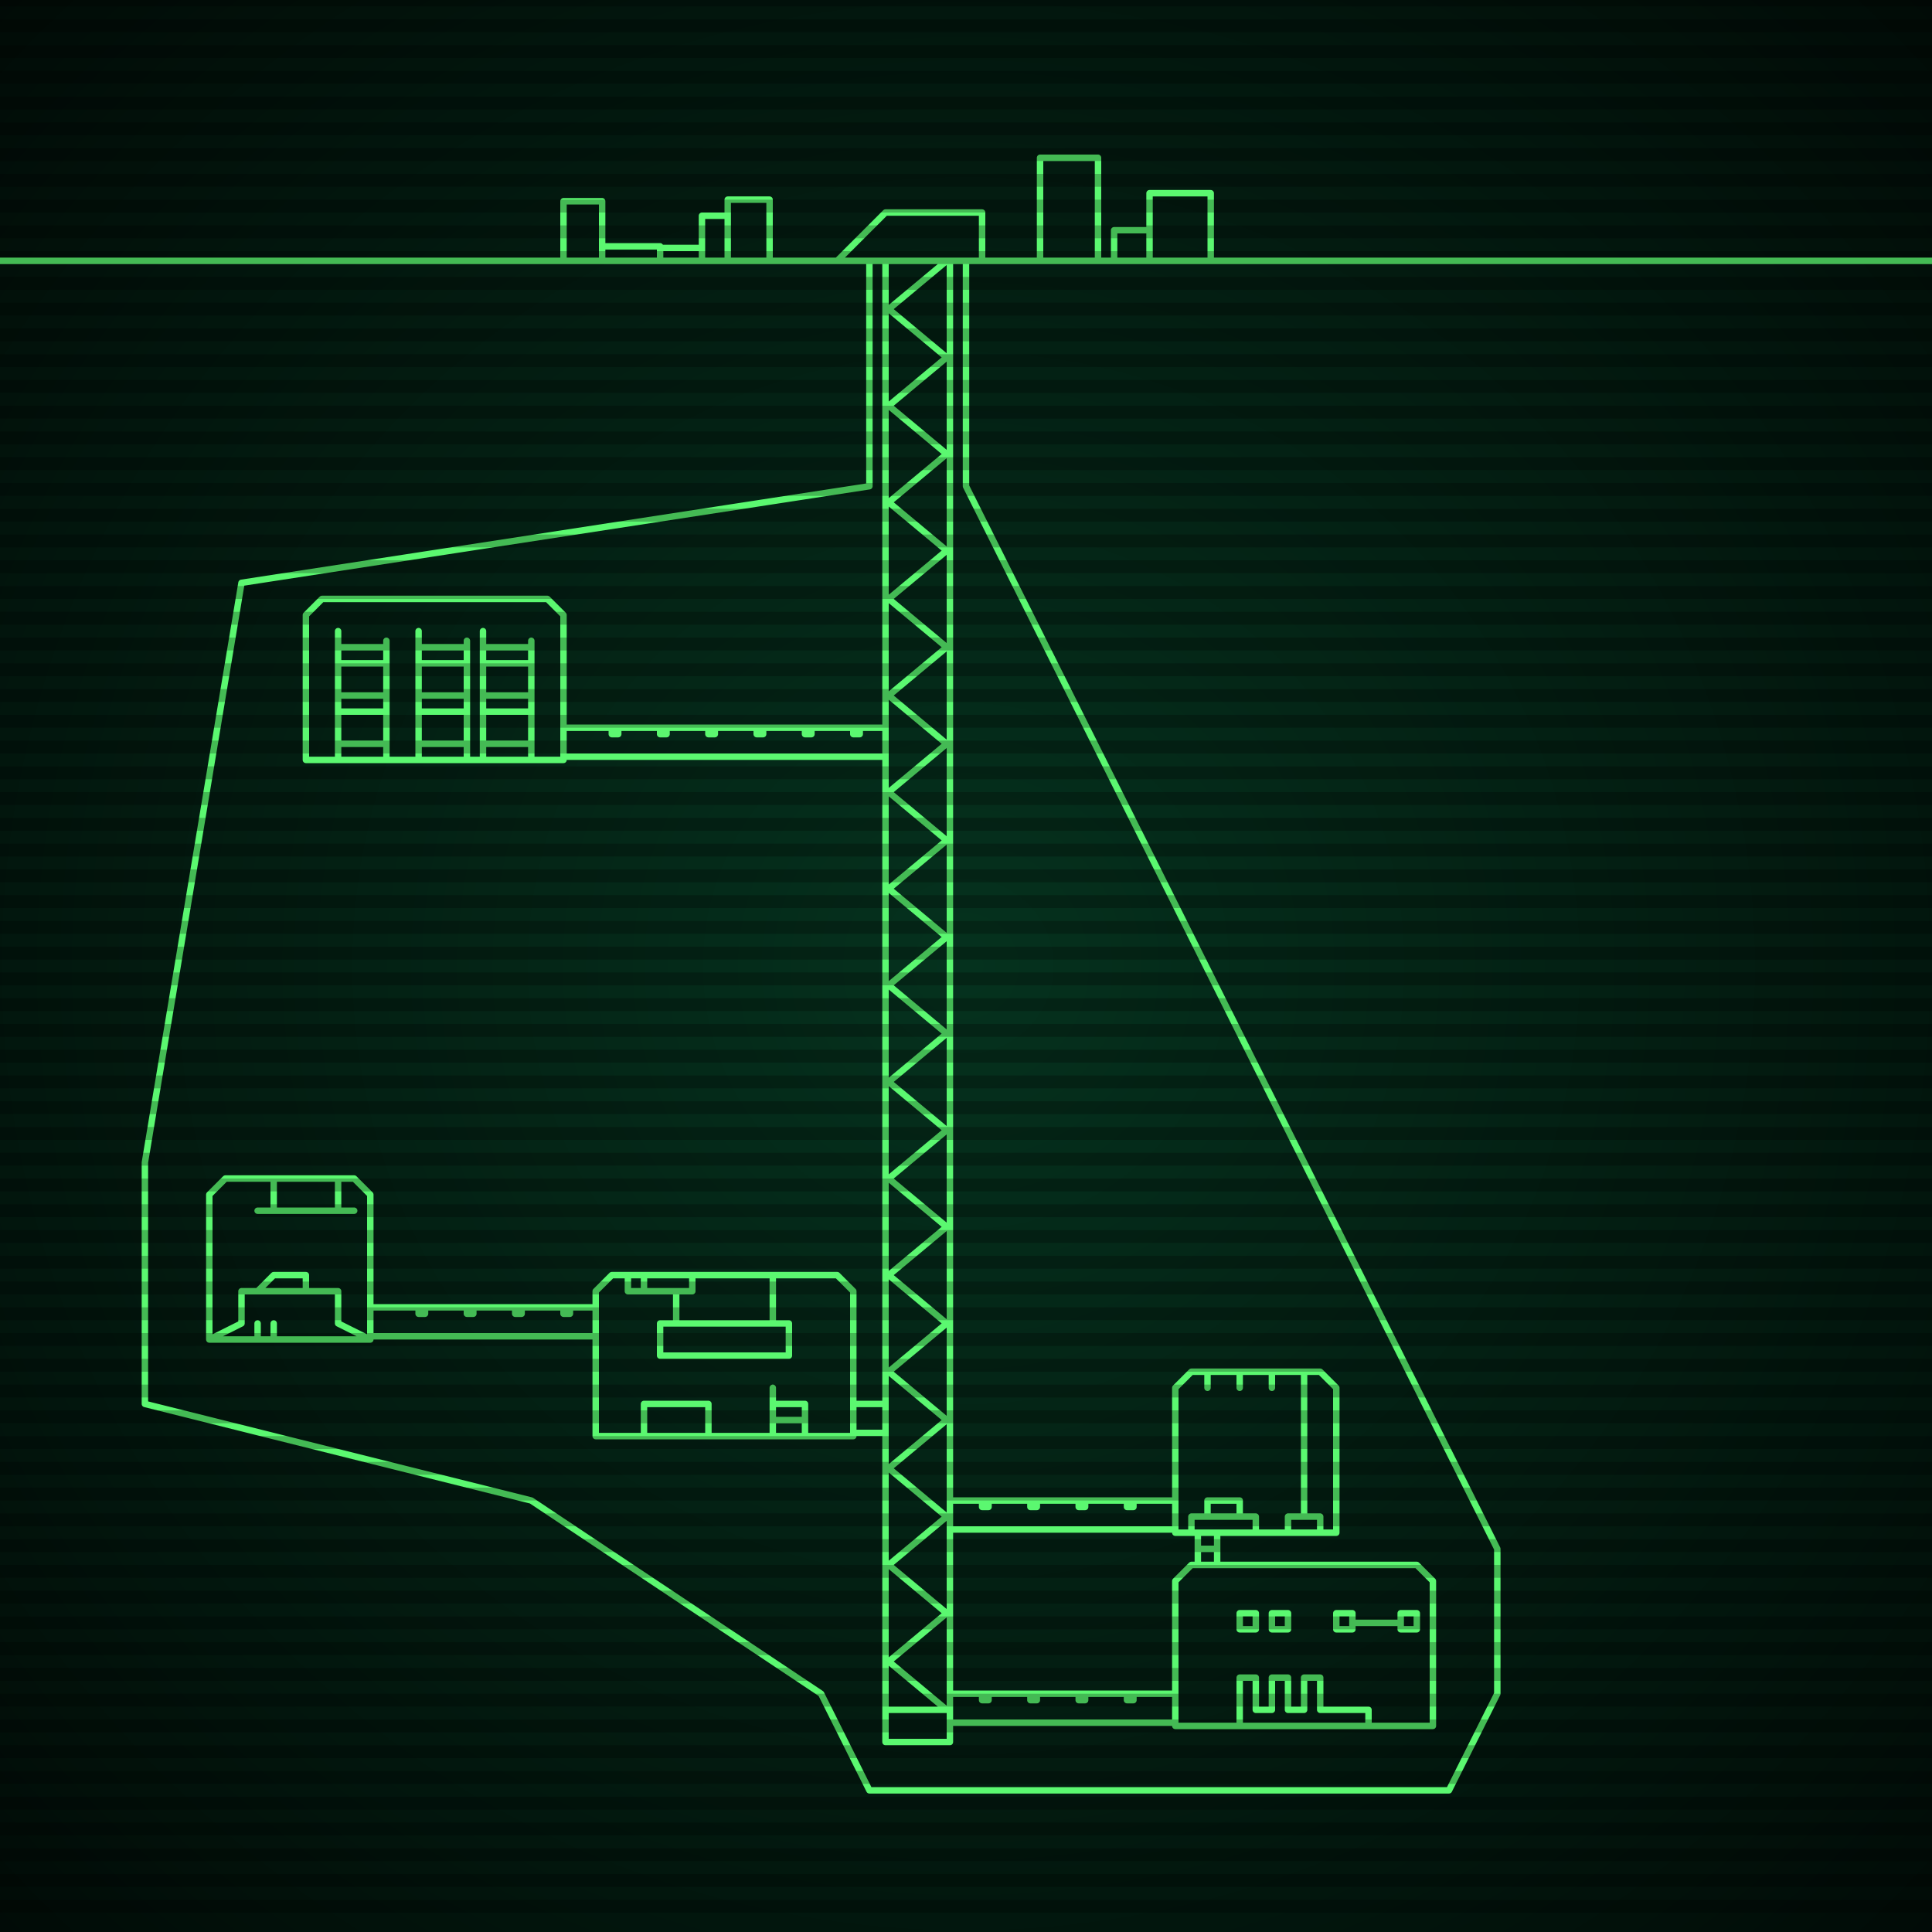
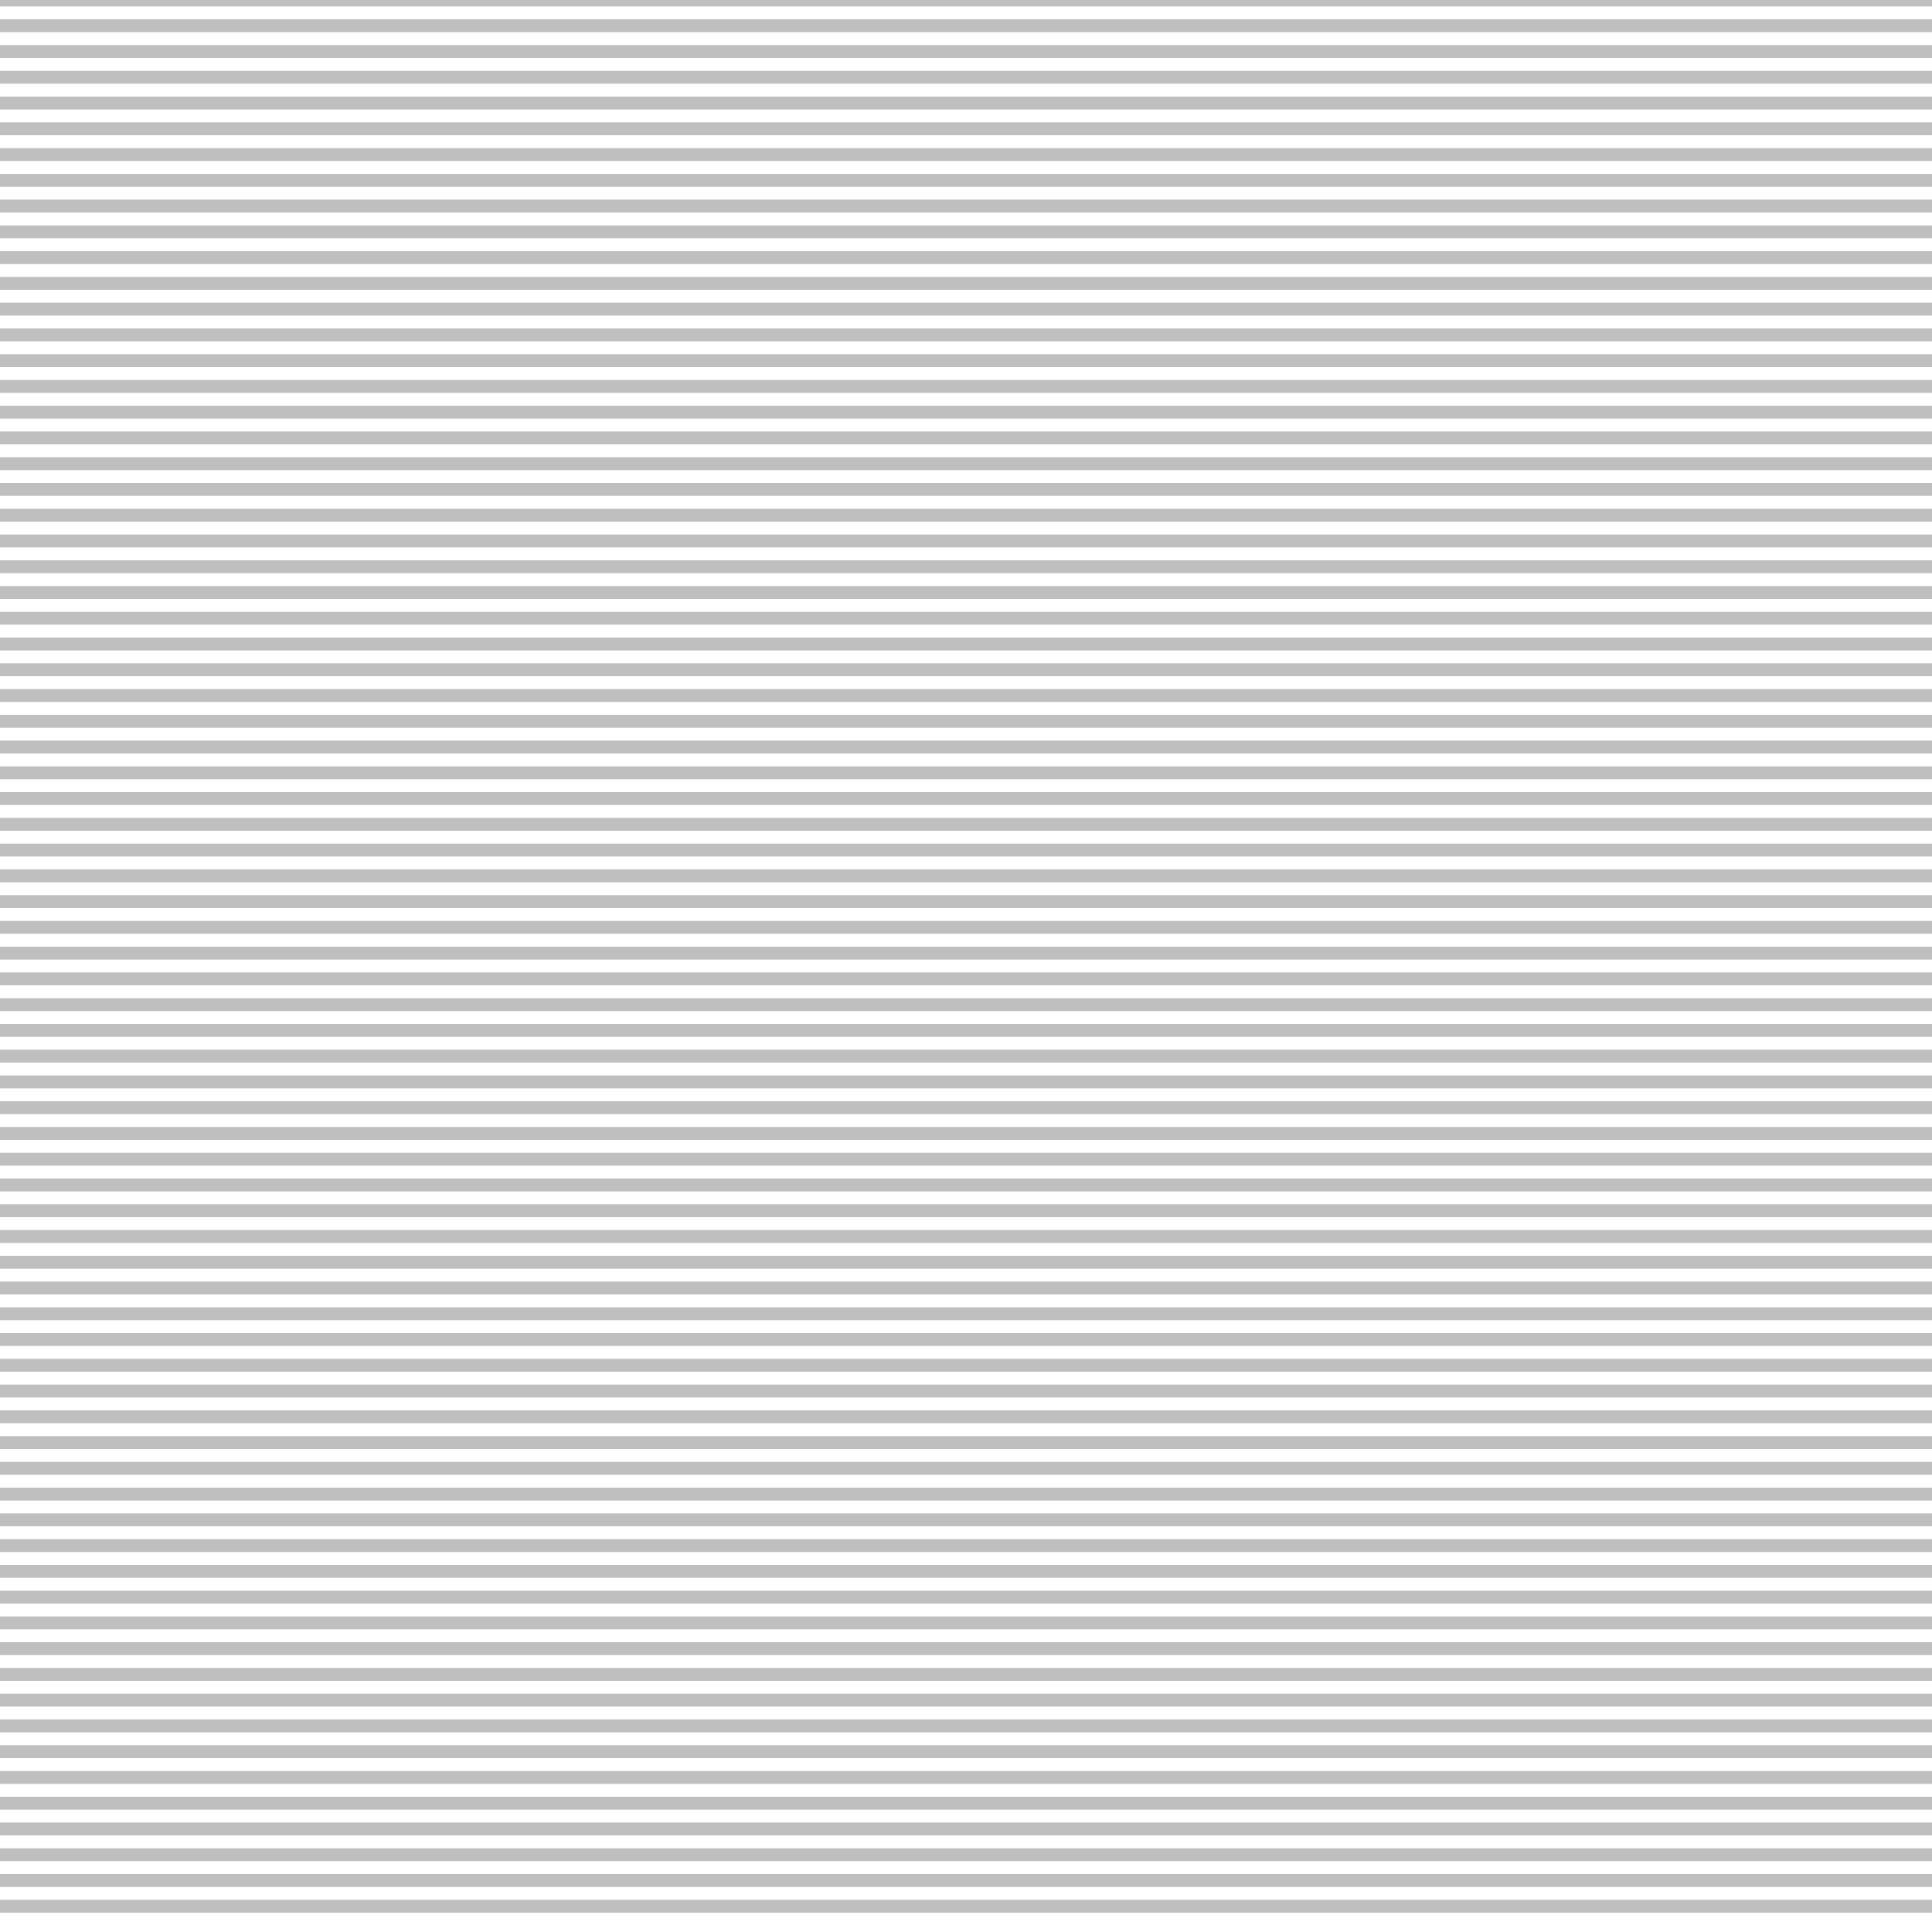
<svg xmlns="http://www.w3.org/2000/svg" width="600" height="600">
  <defs>
    <radialGradient id="screenGradient" r="100%">
      <stop offset="0%" stop-color="#05321e" />
      <stop offset="90%" stop-color="black" />
    </radialGradient>
  </defs>
-   <rect fill="url(#screenGradient)" width="600" height="600" />
  <g id="monitor">
    <g id="crt" class="on">
      <g id="terminal">
-         <path id="bunker-path" style="fill: none;stroke: #5bf870;stroke-width:2px;stroke-linecap:round;stroke-linejoin:round;stroke-miterlimit:4;stroke-dasharray:none" d="M -40,81 L 640,81 M 370,426 L 410,426 L 415,431 L 415,476 L 365,476 L 365,431 L 370,426 M 405,426 L 405,471 M 395,426 L 395,431 M 385,426 L 385,431 M 375,426 L 375,431 M 370,476 L 370,471 L 390,471 L 390,476 M 400,476 L 400,471 L 410,471 L 410,476 M 375,471 L 375,466 L 385,466 L 385,471 z M 190,396 L 260,396 L 265,401 L 265,446 L 185,446 L 185,401 L 190,396 M 195,396 L 195,401 L 215,401 L 215,396 M 200,396 L 200,401 M 210,401 L 210,411 M 240,396 L 240,411 M 205,411 L 205,421 L 245,421 L 245,411 L 205,411 M 200,446 L 200,436 L 220,436 L 220,446 L 200,446 M 240,446 L 240,431 M 240,441 L 240,441 L 250,441 L 250,446 L 240,446 M 240,436 L 240,436 L 250,436 L 250,441 L 240,441 z M 370,486 L 440,486 L 445,491 L 445,536 L 365,536 L 365,491 L 370,486 M 435,506 L 435,501 L 440,501 L 440,506 L 435,506 M 435,504 L 420,504 M 415,506 L 415,501 L 420,501 L 420,506 L 415,506 M 395,506 L 395,501 L 400,501 L 400,506 L 395,506 M 385,506 L 385,501 L 390,501 L 390,506 L 385,506 M 385,536 L 385,521 L 390,521 L 390,531 L 395,531 L 395,521 L 400,521 L 400,531 L 405,531 L 405,521 L 410,521 L 410,531 L 415,531 L 425,531 L 425,536 z M 70,366 L 110,366 L 115,371 L 115,416 L 65,416 L 65,371 L 70,366 M 80,376 L 110,376 M 85,366 L 85,376 M 105,366 L 105,376 M 80,416 L 80,411 M 85,416 L 85,411 M 65,416 L 75,411 L 75,401 L 105,401 L 105,411 L 115,416 M 80,401 L 85,396 L 95,396 L 95,401 z M 100,186 L 170,186 L 175,191 L 175,236 L 95,236 L 95,191 L 100,186 M 105,236 L 105,196 M 120,236 L 120,199 M 105,231 L 120,231 M 105,221 L 120,221 M 105,216 L 120,216 M 105,206 L 120,206 M 105,201 L 120,201 M 130,236 L 130,196 M 145,236 L 145,199 M 130,231 L 145,231 M 130,221 L 145,221 M 130,216 L 145,216 M 130,206 L 145,206 M 130,201 L 145,201 M 150,236 L 150,196 M 165,236 L 165,199 M 150,231 L 165,231 M 150,221 L 165,221 M 150,216 L 165,216 M 150,206 L 165,206 M 150,201 L 165,201 z M 260,81 L 275,66 L 305,66 L 305,81 M 275,81 L 275,541 L 295,541 L 295,81 M 275,81 L 294,81 L 276,96 L 294,111 L 276,126 L 294,141 L 276,156 L 294,171 L 276,186 L 294,201 L 276,216 L 294,231 L 276,246 L 294,261 L 276,276 L 294,291 L 276,306 L 294,321 L 276,336 L 294,351 L 276,366 L 294,381 L 276,396 L 294,411 L 276,426 L 294,441 L 276,456 L 294,471 L 276,486 L 294,501 L 276,516 L 294,531 L 276,531 M 365,466 L 295,466 M 295,475 L 365,475 M 350,466 L 350,468 L 352,468 L 352,466 M 335,466 L 335,468 L 337,468 L 337,466 M 320,466 L 320,468 L 322,468 L 322,466 M 305,466 L 305,468 L 307,468 L 307,466 M 372,476 L 372,486 M 378,486 L 378,476 M 372,481 L 378,481 M 265,436 L 275,436 M 275,445 L 265,445 M 365,526 L 295,526 M 295,535 L 365,535 M 350,526 L 350,528 L 352,528 L 352,526 M 335,526 L 335,528 L 337,528 L 337,526 M 320,526 L 320,528 L 322,528 L 322,526 M 305,526 L 305,528 L 307,528 L 307,526 M 115,406 L 185,406 M 185,415 L 115,415 M 130,406 L 130,408 L 132,408 L 132,406 M 145,406 L 145,408 L 147,408 L 147,406 M 160,406 L 160,408 L 162,408 L 162,406 M 175,406 L 175,408 L 177,408 L 177,406 M 175,226 L 275,226 M 275,235 L 175,235 M 190,226 L 190,228 L 192,228 L 192,226 M 205,226 L 205,228 L 207,228 L 207,226 M 220,226 L 220,228 L 222,228 L 222,226 M 235,226 L 235,228 L 237,228 L 237,226 M 250,226 L 250,228 L 252,228 L 252,226 M 265,226 L 265,228 L 267,228 L 267,226 z M 285,556 L 450,556 L 465,526 M 300,81 L 300,151 L 435,421 L 465,481 L 465,526 M 285,556 L 270,556 L 255,526 L 165,466 L 45,436 M 270,81 L 270,151 L 75,181 L 45,361 L 45,436 M 175,81 L 175,62.5 L 187,62.5 L 187,81 M 187,81 L 187,76.5 L 205,76.5 L 205,81 M 205,81 L 205,77 L 218,77 L 218,81 M 218,81 L 218,67 L 226,67 L 226,81 M 226,81 L 226,62 L 239,62 L 239,81 M 323,81 L 323,49 L 341,49 L 341,81 M 346,81 L 346,71.5 L 357,71.5 L 357,81 M 357,81 L 357,60 L 376,60 L 376,81 " />
-       </g>
+         </g>
    </g>
  </g>
  <g id="stripes">
-     <path id="stripe-path" style="stroke: rgba(0, 0, 0, 0.25);stroke-width:4px;" d="M 0,0 L 600,0 M 0,8 L 600,8 M 0,16 L 600,16 M 0,24 L 600,24 M 0,32 L 600,32 M 0,40 L 600,40 M 0,48 L 600,48 M 0,56 L 600,56 M 0,64 L 600,64 M 0,72 L 600,72 M 0,80 L 600,80 M 0,88 L 600,88 M 0,96 L 600,96 M 0,104 L 600,104 M 0,112 L 600,112 M 0,120 L 600,120 M 0,128 L 600,128 M 0,136 L 600,136 M 0,144 L 600,144 M 0,152 L 600,152 M 0,160 L 600,160 M 0,168 L 600,168 M 0,176 L 600,176 M 0,184 L 600,184 M 0,192 L 600,192 M 0,200 L 600,200 M 0,208 L 600,208 M 0,216 L 600,216 M 0,224 L 600,224 M 0,232 L 600,232 M 0,240 L 600,240 M 0,248 L 600,248 M 0,256 L 600,256 M 0,264 L 600,264 M 0,272 L 600,272 M 0,280 L 600,280 M 0,288 L 600,288 M 0,296 L 600,296 M 0,304 L 600,304 M 0,312 L 600,312 M 0,320 L 600,320 M 0,328 L 600,328 M 0,336 L 600,336 M 0,344 L 600,344 M 0,352 L 600,352 M 0,360 L 600,360 M 0,368 L 600,368 M 0,376 L 600,376 M 0,384 L 600,384 M 0,392 L 600,392 M 0,400 L 600,400 M 0,408 L 600,408 M 0,416 L 600,416 M 0,424 L 600,424 M 0,432 L 600,432 M 0,440 L 600,440 M 0,448 L 600,448 M 0,456 L 600,456 M 0,464 L 600,464 M 0,472 L 600,472 M 0,480 L 600,480 M 0,488 L 600,488 M 0,496 L 600,496 M 0,504 L 600,504 M 0,512 L 600,512 M 0,520 L 600,520 M 0,528 L 600,528 M 0,536 L 600,536 M 0,544 L 600,544 M 0,552 L 600,552 M 0,560 L 600,560 M 0,568 L 600,568 M 0,576 L 600,576 M 0,584 L 600,584 M 0,592 L 600,592 z" />
+     <path id="stripe-path" style="stroke: rgba(0, 0, 0, 0.25);stroke-width:4px;" d="M 0,0 L 600,0 M 0,8 L 600,8 M 0,16 L 600,16 M 0,24 L 600,24 M 0,32 L 600,32 M 0,40 L 600,40 M 0,48 L 600,48 M 0,56 L 600,56 M 0,64 L 600,64 M 0,72 L 600,72 M 0,80 L 600,80 M 0,88 L 600,88 M 0,96 L 600,96 M 0,104 L 600,104 M 0,112 L 600,112 M 0,120 L 600,120 M 0,128 L 600,128 M 0,136 L 600,136 M 0,144 L 600,144 M 0,152 L 600,152 M 0,160 L 600,160 M 0,168 L 600,168 M 0,176 L 600,176 M 0,184 L 600,184 M 0,192 L 600,192 M 0,200 L 600,200 M 0,208 L 600,208 M 0,216 L 600,216 M 0,224 L 600,224 M 0,232 L 600,232 M 0,240 L 600,240 M 0,248 L 600,248 M 0,256 L 600,256 M 0,264 L 600,264 M 0,272 L 600,272 M 0,280 L 600,280 M 0,288 L 600,288 M 0,296 L 600,296 M 0,304 L 600,304 M 0,312 L 600,312 M 0,320 L 600,320 M 0,328 L 600,328 M 0,336 L 600,336 M 0,344 L 600,344 M 0,352 L 600,352 M 0,360 L 600,360 M 0,368 L 600,368 M 0,376 L 600,376 M 0,384 L 600,384 M 0,392 L 600,392 M 0,400 L 600,400 M 0,408 L 600,408 M 0,416 L 600,416 M 0,424 L 600,424 M 0,432 L 600,432 M 0,440 L 600,440 M 0,448 L 600,448 M 0,456 L 600,456 M 0,464 L 600,464 M 0,472 L 600,472 M 0,480 L 600,480 M 0,488 L 600,488 M 0,496 L 600,496 M 0,504 L 600,504 M 0,512 L 600,512 M 0,520 L 600,520 M 0,528 L 600,528 M 0,536 L 600,536 M 0,544 L 600,544 M 0,552 L 600,552 M 0,560 L 600,560 M 0,568 L 600,568 M 0,576 L 600,576 M 0,584 L 600,584 M 0,592 L 600,592 " />
  </g>
</svg>